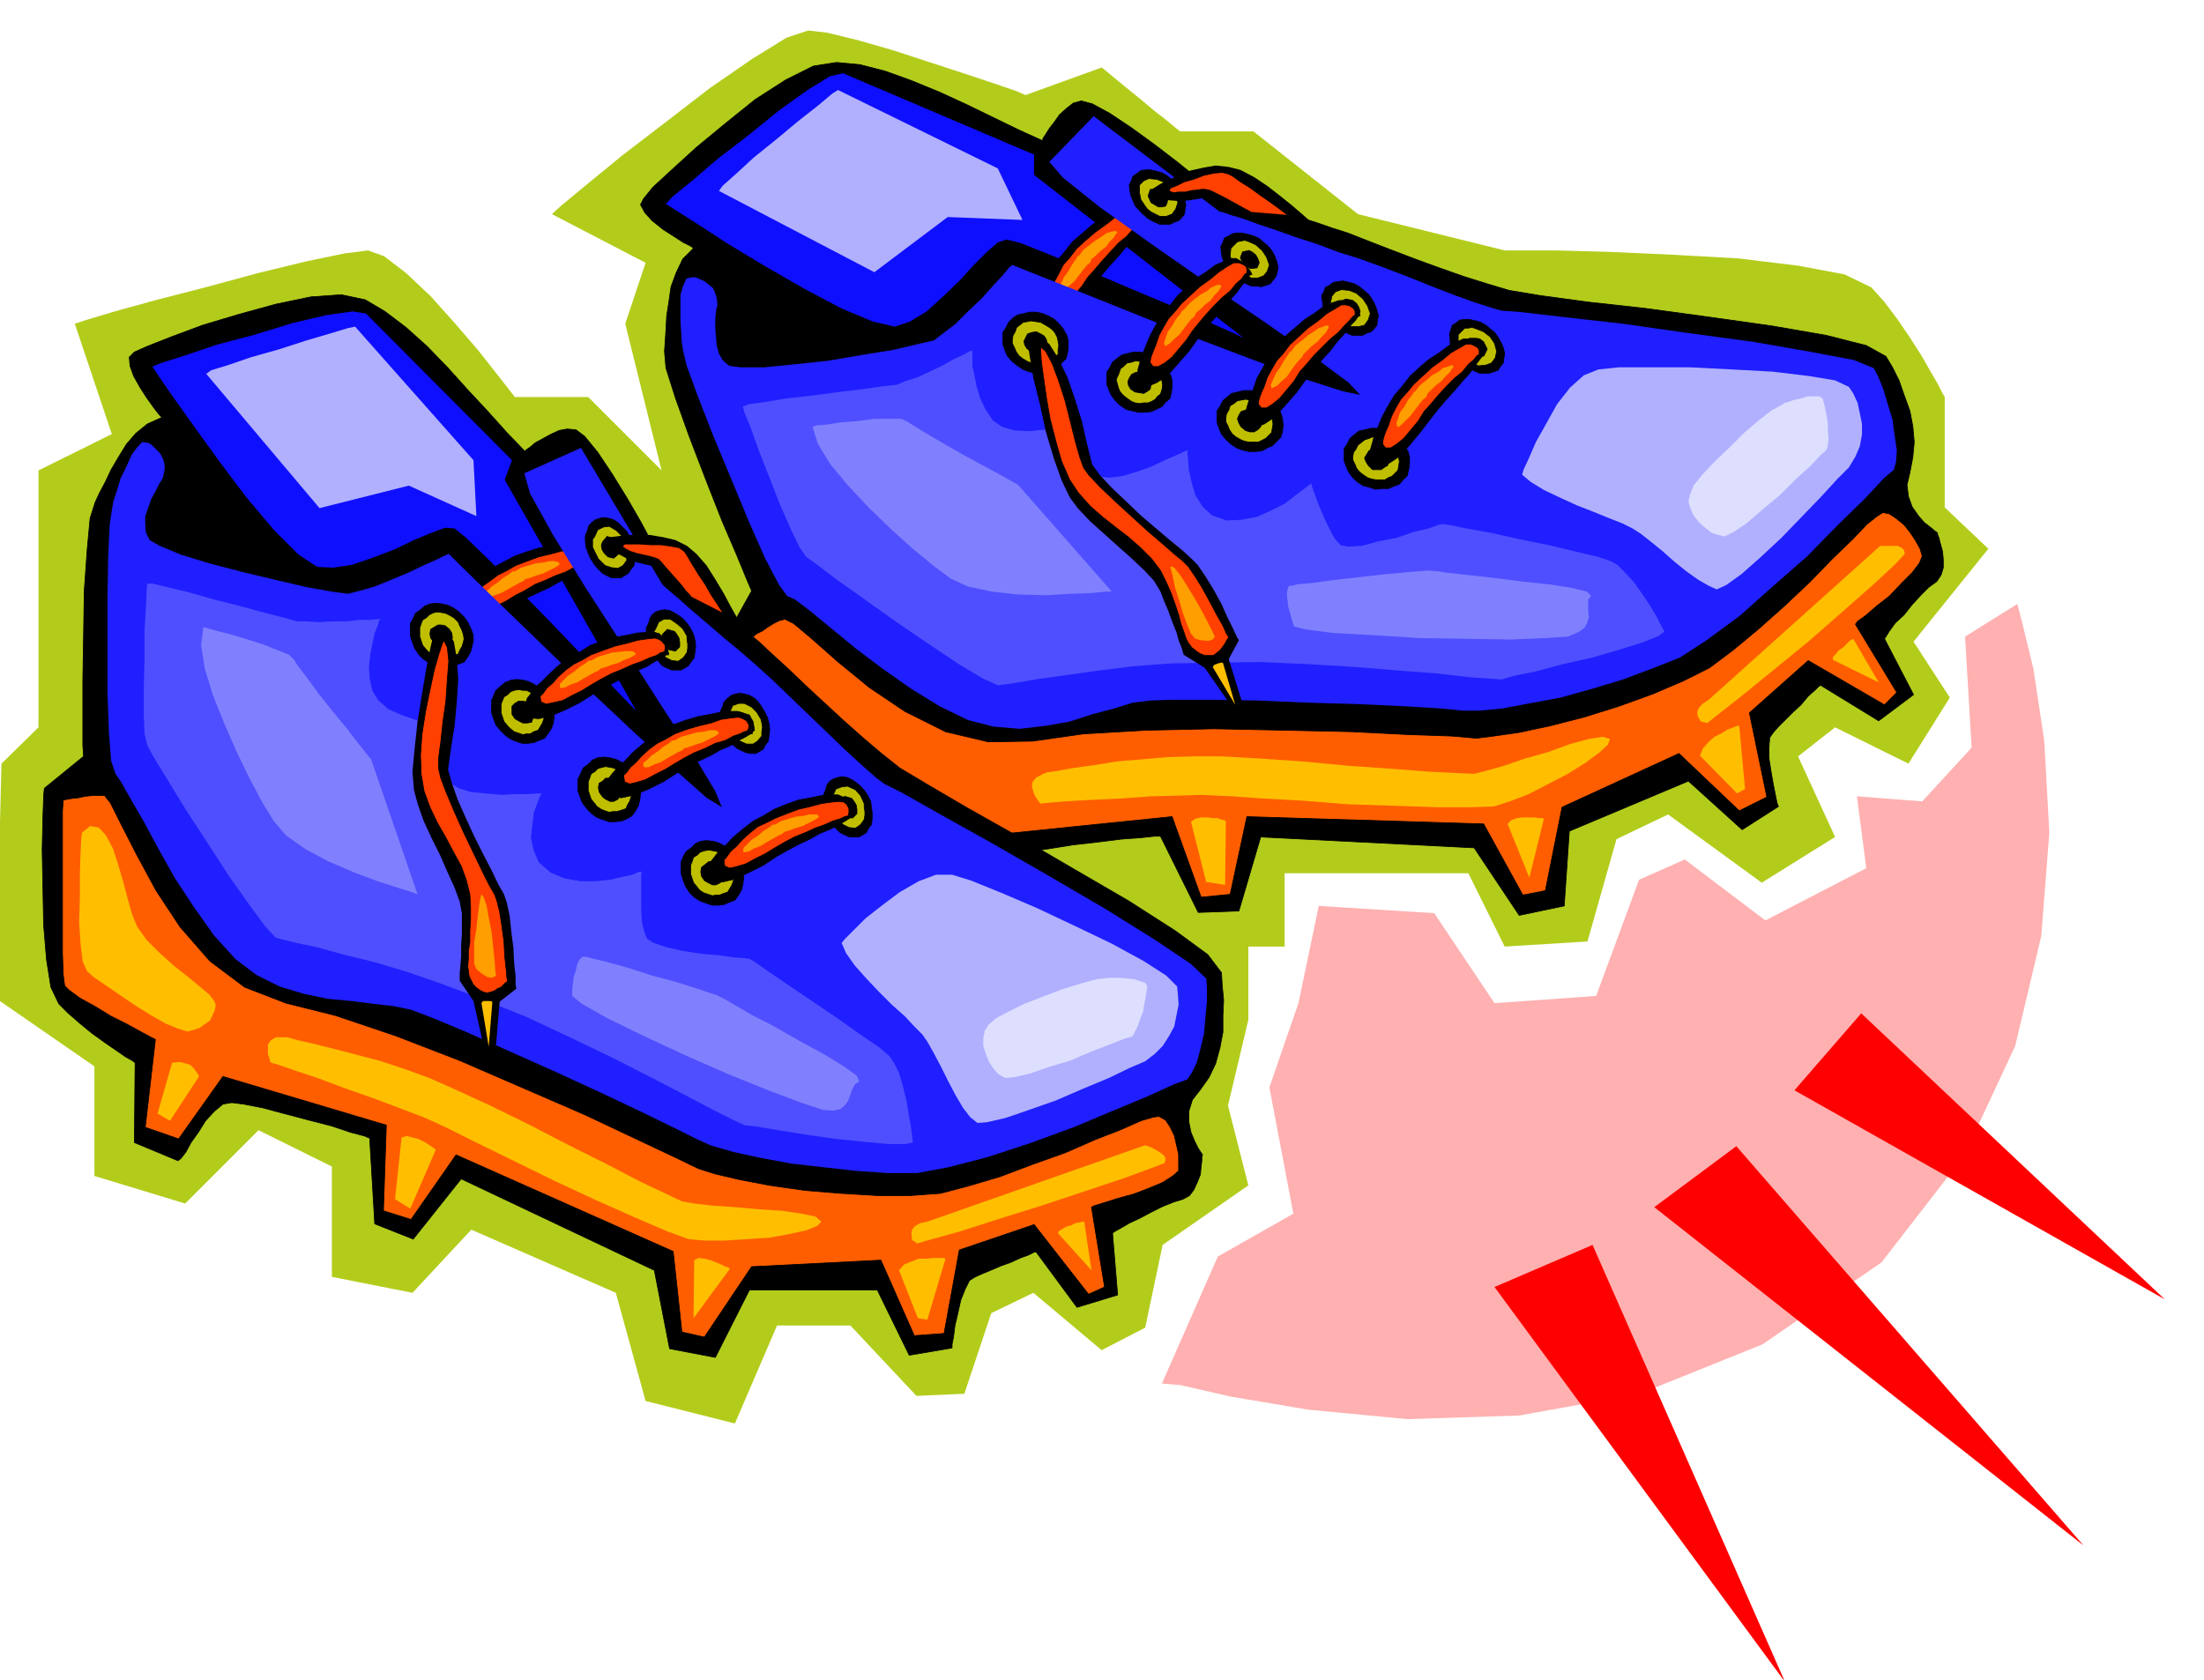
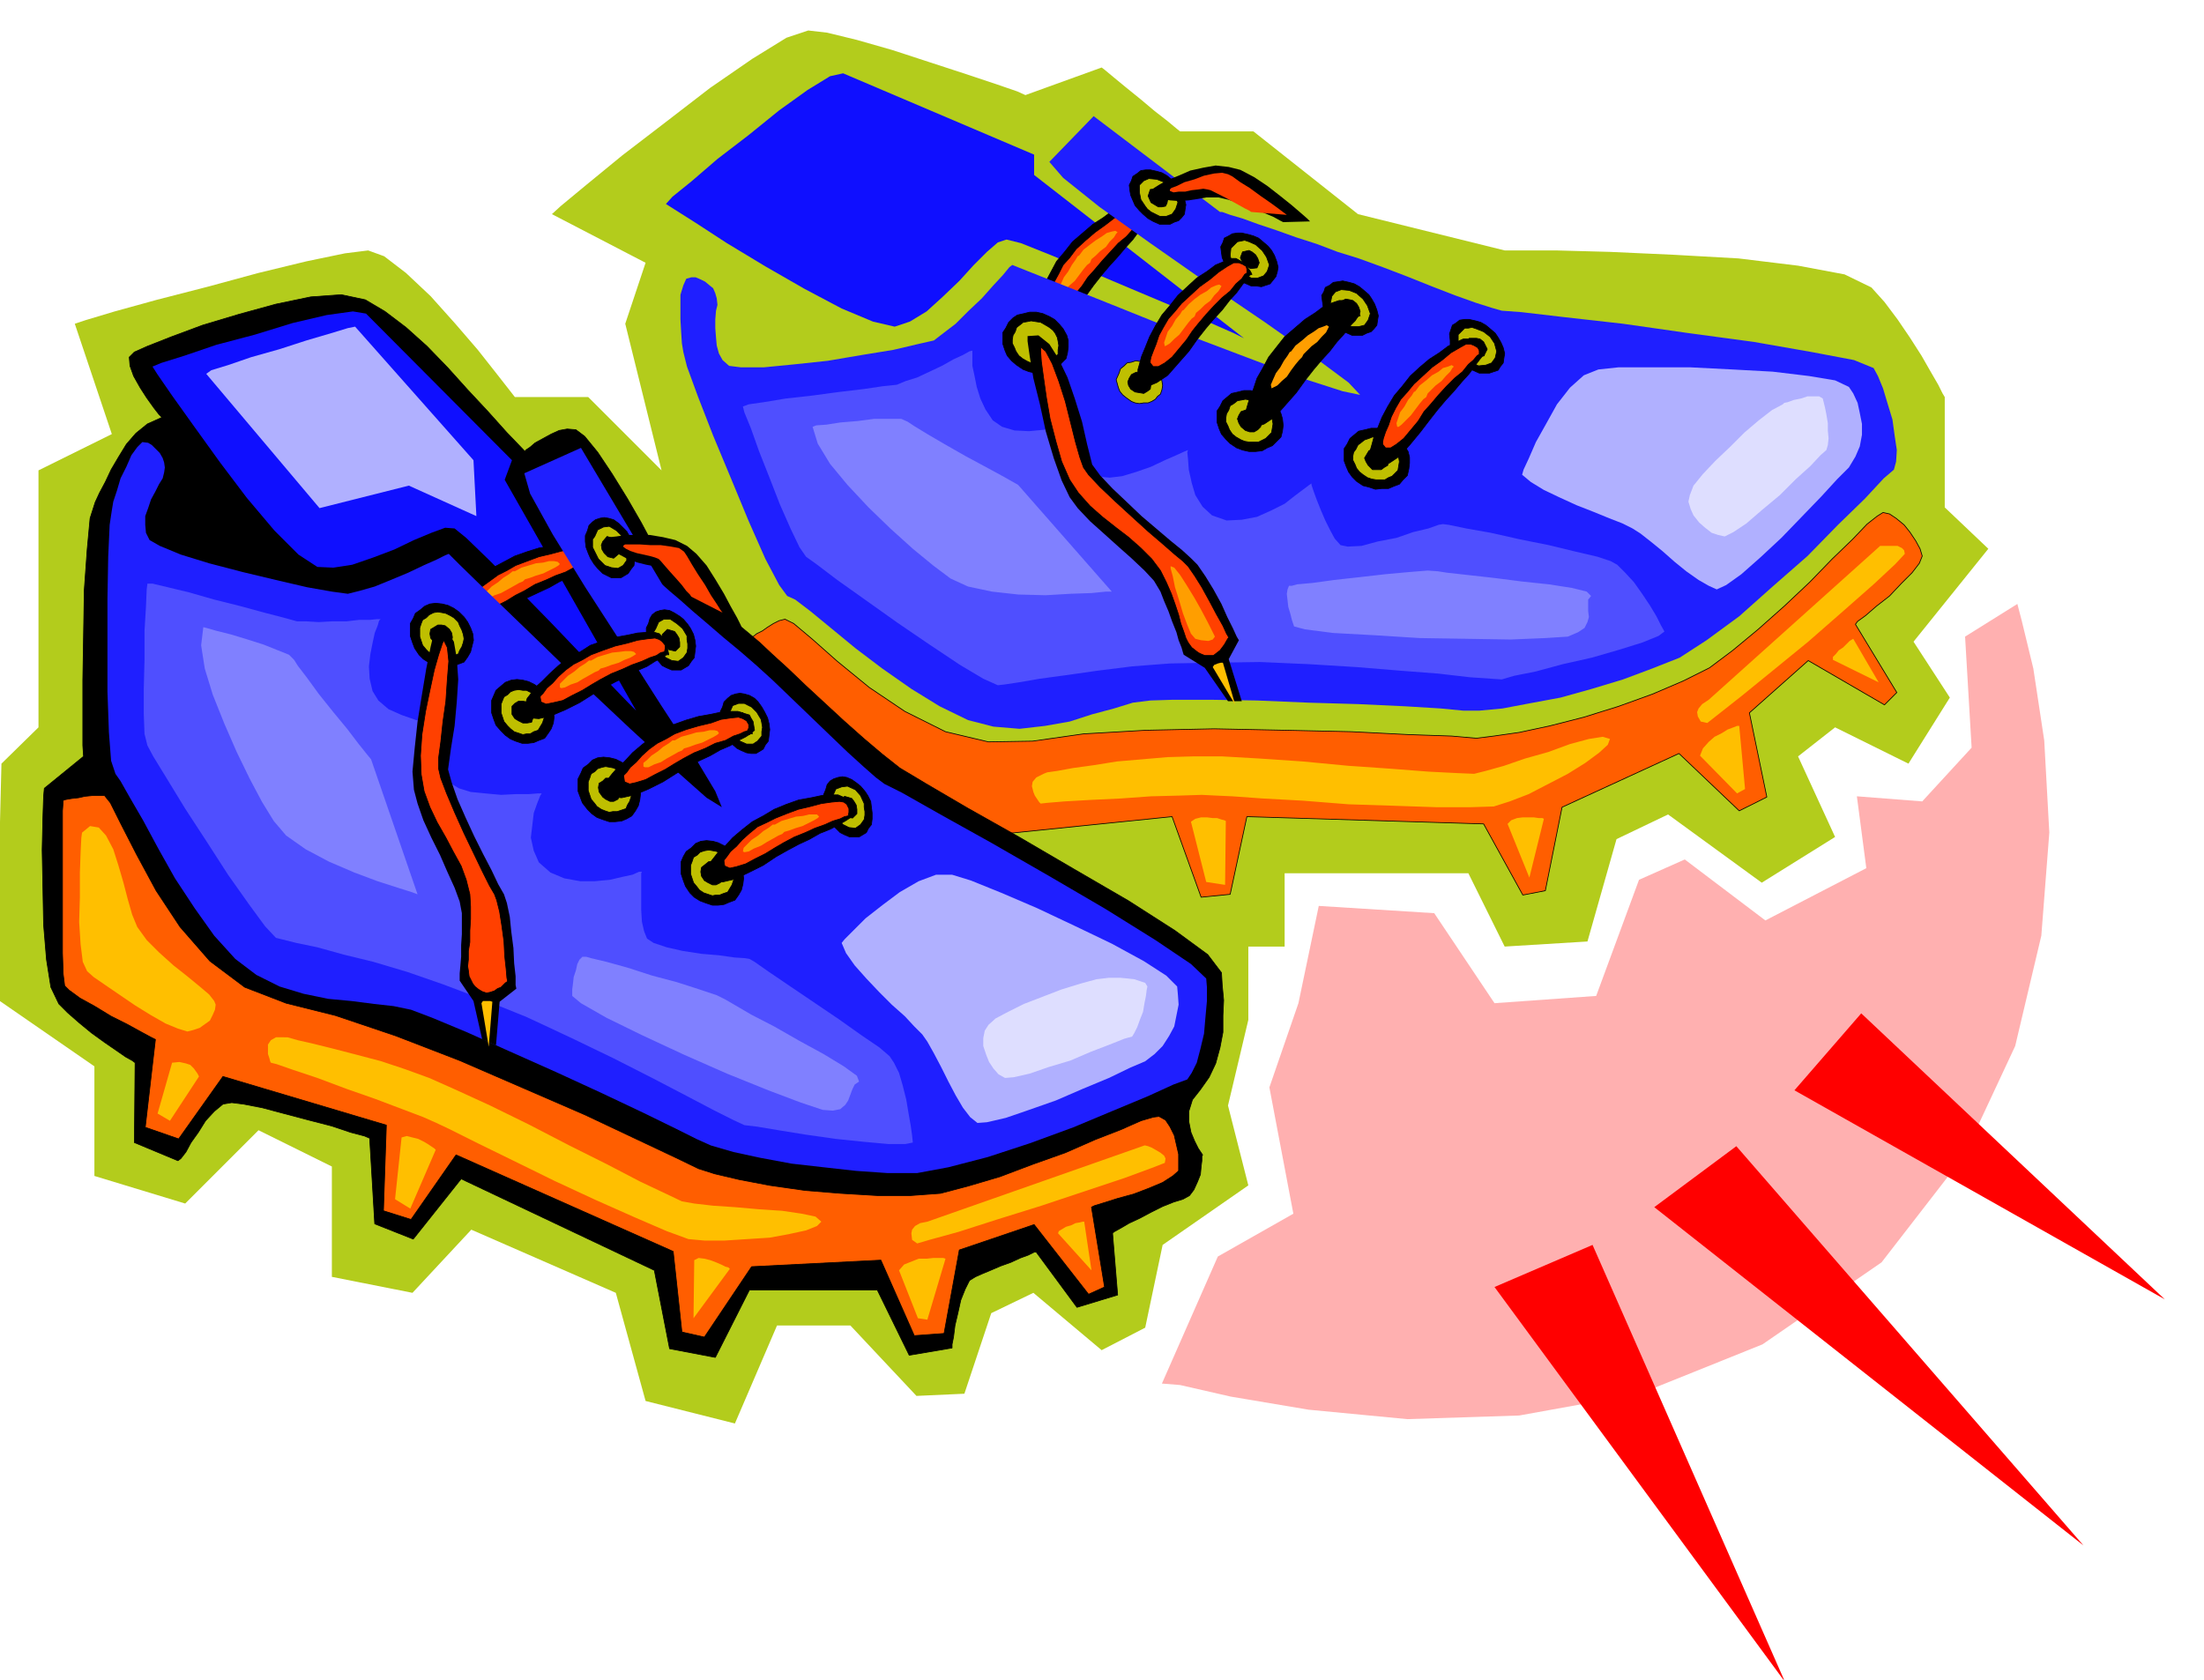
<svg xmlns="http://www.w3.org/2000/svg" fill-rule="evenodd" height="373.861" preserveAspectRatio="none" stroke-linecap="round" viewBox="0 0 3035 2314" width="490.455">
  <style>.pen0{stroke:#000;stroke-width:1;stroke-linejoin:round}.pen1{stroke:none}.brush2{fill:#000}.brush3{fill:#0f0fff}.brush4{fill:#ff4000}.brush5{fill:#ff9e00}.brush6{fill:#ff5e00}.brush7{fill:#1f1fff}.brush8{fill:#ffbf00}.brush9{fill:#bfbf00}.brush10{fill:#b0b0ff}.brush11{fill:#4f4fff}.brush12{fill:#dedeff}.brush13{fill:#8080ff}</style>
  <path class="pen1" style="fill:#b3cc1c" d="m103 446 15-5 40-12 58-16 70-18 70-19 66-16 53-11 32-4 22 8 30 23 34 32 34 38 31 36 26 33 18 23 7 9h101l101 101-50-202 28-84-129-67 12-11 35-29 50-41 60-46 61-47 58-40 47-29 30-10 26 3 41 10 49 14 52 17 49 16 42 14 29 10 11 5 105-38 4 3 12 10 17 14 21 17 19 16 18 14 12 10 5 4h101l144 114 202 50h71l74 2 88 4 89 5 82 10 64 12 37 18 18 20 18 24 17 25 16 25 12 21 11 19 6 12 3 5v152l60 57-103 128 50 77-57 91-101-50-51 40 51 111-101 63-129-94-71 34-40 141-114 7-50-101h-253v101h-50v101l-28 118 28 110-118 82-24 114-60 31-94-79-58 28-37 111-66 3-91-97h-101l-58 135-123-31-41-149-199-87-81 87-111-22v-152l-101-50-101 101-125-38v-151l-136-94 8-323 51-50V648l101-50-51-152z" />
-   <path class="pen0 brush2" d="m955 342-4-3-10-5-14-9-14-9-15-12-10-11-6-11 4-8 13-16 26-24 34-31 40-33 41-33 42-27 38-19 32-5 32 3 35 9 36 13 39 16 37 17 37 18 35 17 33 15v-3l4-6 5-8 7-9 7-10 10-9 9-7 11-3 15 4 24 13 30 20 33 24 30 23 26 21 19 15 7 6h4l13 4 18 5 24 8 26 7 27 9 26 8 23 8 22 7 28 11 31 12 34 13 33 12 34 12 32 10 30 9 42 7 66 9 81 9 88 12 85 12 75 13 55 14 27 15 9 15 9 18 7 20 8 22 4 21 2 22-2 21-4 21-4 17 2 16 5 14 9 13 8 9 9 7 6 5 3 2v2l2 5 2 8 3 11 1 11v11l-3 10-6 9-11 8-11 11-12 13-11 14-12 11-8 11-5 8-2 3 40 77-48 36-80-49-3 2-5 5-9 8-10 12-11 10-11 11-9 9-7 8-5 7-1 13v16l3 19 3 17 3 15 2 10 2 5-50 32-74-67-164 69-7 103-62 13-62-93-294-15-30 102-56 2-52-105h-8l-19 2-27 2-32 4-35 4-31 5-27 4-16 5-10 6-7 13-5 16-3 19-4 17-3 15-3 10-3 5h-64l-41-101-5-2-10-2-16-4-18-3-21-6-21-6-20-6-16-6-18-18-21-32-22-44-21-47-20-48-16-40-11-29-3-10 34-61-6-14-14-34-21-49-22-56-23-60-19-53-13-41-2-23 1-14 1-16 1-19 3-19 3-21 7-19 9-19 15-15z" />
  <path class="pen1 brush3" d="m917 281 11 7 30 19 43 28 53 32 54 31 51 27 43 18 30 7 21-7 23-14 22-20 23-22 20-22 18-18 15-13 12-4 20 5 40 16 53 22 59 25 57 24 50 22 34 15 14 7-289-225v-28l-263-112-18 4-31 19-39 28-42 34-43 33-36 31-26 21-9 10z" />
  <path class="pen0 brush2" d="M1423 438v-3l2-7 3-11 6-12 5-15 8-15 8-15 11-13 11-14 14-12 14-12 14-9 12-9 12-6 9-3h7l7 4 8 7 5 6 2 4-3 2-4 6-6 8-8 11-10 11-11 13-11 12-11 13-11 14-13 18-15 17-14 15-15 10-11 4-10-5-5-14z" />
  <path class="pen0 brush4" d="M1441 425v-3l1-5 3-8 4-9 3-12 6-11 6-12 9-10 9-12 12-11 14-12 14-10 13-10 12-7 9-5h6l5 2 5 3 2 4v5l-3 2-5 6-7 7-8 9-11 9-11 12-11 12-11 13-9 10-8 12-10 12-9 12-11 8-8 5h-7l-4-6z" />
  <path class="pen1 brush5" d="m1486 352-2 1-3 5-5 7-5 9-6 8-4 9-3 7 1 5 2-1 6-3 6-6 7-6 6-8 6-8 5-6 4-3 2-5 6-5 6-6 8-6 5-7 6-6 3-5 2-2-3-2-5 1-7 2-7 5-8 5-8 6-9 7-6 8z" />
  <path class="pen0 brush6" d="m1032 881 1-2 4-2 5-4 8-4 7-5 8-5 8-4 8-2 12 6 25 21 35 31 44 36 49 33 56 28 59 14 61-1 70-10 86-5 94-2 98 2 91 2 79 4 59 2 34 3 24-3 35-5 42-9 47-12 48-15 47-17 42-18 36-18 32-24 35-29 36-32 35-33 31-32 28-27 20-21 14-11 8-5 9 2 9 6 11 9 8 10 8 12 6 11 3 10-4 10-10 13-15 15-16 17-18 14-15 13-11 8-3 4 57 94-17 17-105-61-81 72 24 116-38 19-83-79-161 74-23 115-31 6-54-98-326-10-23 107-40 4-40-111-235 24-23 104-48 1-32-116-7-1-15-1-23-3-25-2-27-4-23-4-18-4-8-4-8-14-11-26-16-36-16-40-18-42-14-36-11-27-4-13z" />
  <path class="pen1 brush7" d="m1445 223 61-63 174 132h3l11 4 17 5 22 8 24 8 28 10 28 9 29 11 29 9 33 12 34 13 35 14 31 12 28 10 22 7 14 4 27 2 60 7 80 9 91 13 89 12 80 14 58 11 27 11 6 11 7 17 6 20 7 23 3 22 3 20-1 16-3 11-14 12-26 28-37 36-42 43-48 42-46 41-45 33-37 24-38 15-40 15-43 13-43 12-43 8-37 7-32 3h-22l-31-3-49-3-64-3-69-2-71-3-64-1h-52l-31 1-24 3-26 8-30 8-31 10-34 6-35 4-36-3-35-9-39-19-39-24-40-28-37-28-34-28-28-23-21-16-11-5-11-15-19-36-23-52-24-58-25-60-21-54-15-41-5-20-2-12-1-15-1-18v-34l4-13 4-9 7-2h6l7 3 6 3 6 5 5 4 3 7 2 7 1 9-2 8-1 12v12l1 13 1 11 3 11 5 9 9 8 16 2h32l41-4 47-5 47-8 43-7 34-8 22-5 13-10 17-13 18-18 18-17 16-18 13-14 9-11 4-3 20 8 53 21 75 30 87 35 87 33 77 29 56 18 24 5-16-17-47-35-68-48-78-53-80-56-70-50-50-40-19-22z" />
  <path class="pen1 brush8" d="m1437 1066 5-2 14-2 22-4 29-4 31-5 35-3 35-3 35-1h40l52 3 59 4 63 6 58 4 52 4 39 2 24 1 16-4 25-7 29-10 32-9 30-11 26-7 19-3 10 3-3 8-12 11-19 14-24 15-27 14-27 14-26 10-22 7-32 1h-47l-59-2-62-2-63-5-55-3-42-3-22-1-20-1-31 1-39 1-42 3-42 2-35 2-24 2-9 1-2-2-2-3-4-6-2-5-2-8 1-6 5-6 10-5zm-129 93 7 71 20 3 15-73-3-3-8-4-7-2-7 1-9 2-8 5zm332-27 21 83 26 4 1-88-2-1-4-1-6-2h-6l-8-1h-8l-8 2-6 4zm436 3 30 74 20-81-2-1h-5l-7-1h-15l-8 1-8 3-5 5zm265-94 51 52 11-6-8-87h-3l-5 2-8 3-8 5-10 5-8 7-8 9-4 10zm12-77 235-211 1-1h24l6 3 3 3 1 5-13 14-30 28-42 37-48 42-49 40-43 35-33 26-14 11-9-2-4-7-1-6 2-5 5-6 9-6zm171-55 63 31-35-60-5 3-9 9-6 4-4 5-4 4v4z" />
  <path class="pen0 brush2" d="m1445 436 7 4 7 7 5 6 5 9 2 7v9l-1 8-2 8-6 6-5 6-7 3-7 4-9 1h-8l-9-2-8-3-9-6-7-6-6-7-3-7-3-9v-16l4-6 4-8 6-6 6-4 9-2 8-2h9l9 2 9 4z" />
  <path class="pen0 brush9" d="m1440 448 5 3 5 4 3 4 3 6 1 5 1 6-1 6v6l-9 8-10 5h-12l-6-1-5-2-7-4-5-4-4-6-2-5-3-6v-5l1-6 3-5 2-6 4-3 5-4 6-1 5-1 6 1 7 1 7 4z" />
-   <path class="pen0 brush2" d="m1433 460 5 3 3 5 1 6-1 6-4 4-5 3h-6l-6-2-6-5-3-5-1-5 2-4 3-6 6-2 6-1 6 3zm155 31 7 5 7 6 5 7 5 8 2 7v9l-1 8-2 8-6 5-5 6-8 4-7 3-9 1h-8l-9-2-8-2-9-6-6-6-6-8-3-7-3-8v-16l4-6 4-8 6-5 7-5 8-2 8-2h9l9 2 9 4z" />
  <path class="pen0 brush9" d="m1583 502 9 7 7 11 1 5 1 6-1 6-2 6-4 3-3 4-5 3-5 2h-6l-6 1-6-1-5-2-7-5-5-4-4-5-2-5-3-11 4-9 2-6 5-4 4-4 6-1 6-2 6 1 6 1 7 3z" />
  <path class="pen0 brush2" d="m1577 515 4 3 3 6 1 5-1 7-4 3-5 3-6-1-6-1-6-4-3-5-1-5 2-5 3-5 6-3 6-1 7 3zm163 29 8 4 7 7 5 6 4 9 2 7 1 9-1 8-2 8-6 6-6 6-7 3-7 4-9 1h-9l-9-2-8-3-9-6-6-6-6-7-3-7-3-9v-16l4-6 4-8 6-5 6-5 9-2 8-2h9l9 2 9 4z" />
  <path class="pen0 brush9" d="m1734 556 5 3 5 4 3 4 4 6 1 5 1 6-1 6-1 6-8 8-10 5h-13l-6-1-5-2-7-4-5-4-4-6-2-5-3-6v-5l1-6 3-5 2-6 5-3 5-4 6-1 5-1 6 1 6 1 7 4z" />
  <path class="pen0 brush2" d="m1729 568 4 3 3 5 1 6-1 6-4 4-5 3h-6l-6-2-6-5-3-5-2-6 2-5 3-5 6-2h6l8 3zm186 28 7 5 7 6 5 7 5 8 2 8v8l-1 8-2 9-6 6-5 6-8 3-7 3h-9l-9 1-9-3-8-2-9-6-6-6-5-7-3-7-3-8v-17l4-6 4-8 6-5 6-5 9-2 8-2h9l9 2 9 4z" />
  <path class="pen0 brush9" d="m1910 607 9 7 6 11 1 5 1 6-1 6-1 6-4 4-4 4-5 2-5 3h-12l-6-1-6-2-6-4-5-4-4-5-2-5-3-6v-6l1-5 3-4 3-6 4-3 5-4 6-2 5-2 6 1 7 1 7 3z" />
  <path class="pen0 brush2" d="m1903 620 5 3 3 6 1 6-1 6-5 3-4 3h-12l-6-6-3-5-2-5 3-5 3-5 6-3 6-1 6 3zm-310-384 7 2 7 4 6 5 7 6 4 6 4 8 3 7 2 8-1 6-1 7-4 5-4 4-6 2-6 3h-14l-9-4-7-4-7-6-5-5-6-7-3-7-3-7-1-6-1-8 3-6 2-6 6-4 5-4 7-1h6l9 2z" />
  <path class="pen0 brush9" d="m1593 247 10 4 9 8 6 9 4 11-3 9-5 7-8 3h-9l-6-3-6-3-5-4-3-4-6-9-2-10v-10l6-6 7-3 11 1z" />
  <path class="pen0 brush2" d="m1594 260 4 1 5 5 3 4 2 5-1 5-2 4-5 1h-5l-10-6-4-9 3-9 10-1zm125 63 7 2 7 3 6 5 7 6 5 6 4 7 3 8 2 8-1 6-2 7-4 5-4 5-6 2-6 2-7-1h-7l-9-4-7-3-7-5-5-5-6-8-3-7-3-7-1-7-1-8 3-6 2-6 6-3 5-3 7-1h6l9 2z" />
  <path class="pen0 brush9" d="m1720 333 9 4 9 8 6 9 4 11-3 9-5 6-8 3h-9l-6-3-6-2-5-4-3-3-7-10-2-9 1-10 6-6 3-3 5-1 5-1 6 2z" />
  <path class="pen0 brush2" d="m1720 345 4 2 5 4 3 5 2 6-3 7-9 1-10-6-4-9 3-8 9-2zm138 44 7 2 7 4 6 5 7 6 4 6 4 7 3 8 2 8-1 6-1 7-4 5-4 4-6 2-6 3h-14l-9-4-7-4-7-5-5-5-6-8-3-7-3-7-1-7-1-8 3-5 2-6 6-3 5-4 7-1 6-1 9 2z" />
  <path class="pen0 brush9" d="m1858 400 10 4 9 8 6 9 4 11-3 9-5 7-8 2h-9l-6-2-6-3-5-4-4-3-6-10-3-10 2-10 5-6 8-3 11 1z" />
  <path class="pen0 brush2" d="m1859 413 4 1 5 4 3 5 2 6-1 4-3 4-5 1h-4l-10-7-4-9v-6l3-2 4-2 6 1zm173 29 7 2 7 4 6 5 7 6 4 6 4 7 3 7 2 8-1 6-1 7-4 5-3 5-6 2-6 2h-14l-9-4-7-3-7-6-5-5-6-7-3-7-3-7v-6l-1-9 2-6 2-6 5-3 5-4 7-1h6l9 2z" />
  <path class="pen0 brush9" d="m2033 453 10 4 9 7 6 9 3 11-2 9-5 7-8 3-10 1-11-5-9-8-6-10-2-10v-10l6-6 3-3h5l5-1 6 2z" />
  <path class="pen0 brush2" d="m2033 466 5 1 5 4 2 4 3 6-4 8-8 2-7-3-4-4-4-5-1-5 3-8h10z" />
-   <path class="pen1 brush10" d="m990 263 214 112 101-76 103 4-34-71-220-108-8 5-19 16-28 22-30 25-31 25-25 23-18 16-5 7z" />
  <path class="pen1 brush11" d="m1023 560 2 8 9 22 11 31 15 38 14 36 15 34 12 25 9 13 14 10 29 22 38 27 45 32 44 30 42 28 32 19 20 9 9-1 20-3 29-5 37-5 42-6 48-6 52-4 56-1 68-1 68 3 65 4 61 5 52 4 43 5 29 2 15 1 17-5 30-6 37-10 40-9 38-11 32-10 22-9 8-6-5-9-6-12-9-15-10-15-12-17-12-13-11-11-9-5-18-6-30-7-37-9-40-8-40-9-34-6-24-5-8-1-6 1-14 5-21 5-23 8-26 5-22 6-19 1-10-2-8-9-6-11-7-14-6-14-6-15-4-11-3-9v-2l-3 2-8 6-12 9-14 11-18 9-20 9-21 4-21 1-20-7-13-12-10-16-5-17-4-18-1-14-1-10 1-3-5 2-11 5-16 7-19 9-20 7-20 6-17 2-11-1-10-8-6-10-5-13-3-13-3-13-1-10v-9l-5 1-11 3-16 3-19 4-21 2-20-1-17-5-13-9-10-15-7-15-5-16-3-15-3-14v-21l-4 1-9 5-13 6-16 9-17 8-17 8-16 5-12 5-19 2-27 4-34 4-37 5-36 4-30 5-21 3-8 3z" />
  <path class="pen1 brush10" d="m2096 654 2-7 7-15 10-23 14-25 15-27 18-23 19-17 20-8 28-3h98l59 3 55 3 50 6 36 6 19 9 6 9 6 13 3 14 3 15v15l-3 16-6 14-9 15-16 16-22 24-27 28-28 29-29 27-26 23-21 15-13 6-11-5-14-8-17-12-16-13-17-15-16-13-14-11-11-7-14-7-18-7-22-9-23-9-24-11-21-10-18-11-12-10z" />
  <path class="pen1 brush12" d="m2455 557 2-2 5-1 8-3 10-2 9-3h16l5 3 1 4 2 8 2 10 2 12v10l1 11-1 9-2 7-8 7-14 15-20 18-22 22-24 20-22 19-18 12-12 6-9-2-9-3-9-7-8-7-8-10-4-9-3-10 2-9 5-13 13-16 17-18 20-19 20-20 20-17 18-14 15-8z" />
  <path class="pen0 brush2" d="M1887 623v-3l2-7 3-11 5-12 6-15 8-15 9-15 11-13 11-14 13-12 13-11 14-9 12-9 12-6 9-4h7l7 4 8 7 5 7 2 5-3 1-4 5-6 8-8 11-10 11-11 13-11 12-11 13-11 14-13 17-14 17-14 16-15 10-12 4-9-5-5-14z" />
  <path class="pen0 brush4" d="M1904 612v-3l1-5 3-9 4-9 4-12 6-12 7-12 9-10 9-11 12-11 13-12 14-10 12-10 12-7 9-5h6l5 2 5 3 2 4v5l-3 2-5 6-7 6-8 10-11 9-11 11-11 12-11 13-9 10-8 13-10 12-10 12-10 8-8 5h-7l-4-5z" />
  <path class="pen1 brush5" d="m1949 539-2 1-3 5-5 6-5 9-6 8-3 9-2 6 1 5h2l4-3 6-6 7-7 6-8 6-8 5-6 4-3 2-5 5-5 6-6 8-6 6-7 6-6 3-5 2-2-3-2-5 2-7 2-6 5-9 5-8 7-9 7-6 8z" />
  <path class="pen0 brush2" d="M1716 568v-3l2-7 3-10 5-12 5-15 8-14 8-15 11-14 11-14 14-12 14-12 14-9 12-9 12-5 9-3h7l7 3 8 7 5 7 2 4-3 1-4 6-7 7-8 11-10 11-10 13-11 12-11 13-11 14-13 18-15 17-14 16-15 10-11 4-10-5-4-15z" />
-   <path class="pen0 brush4" d="M1733 557v-3l1-5 3-8 4-9 4-12 6-11 7-12 9-10 9-12 12-11 13-12 14-10 12-10 12-7 8-5h6l5 1 6 4 2 4v5l-3 2-5 6-7 7-8 9-11 9-11 11-11 11-11 13-9 10-8 13-10 12-10 12-10 8-8 5h-7l-4-5z" />
  <path class="pen1 brush5" d="m1778 484-2 1-3 5-5 7-5 9-6 8-4 9-3 7 1 5 2-1 6-3 6-6 7-6 6-9 6-8 5-6 4-4 2-4 5-5 6-6 8-6 6-7 6-6 3-6 1-2-3-2-5 2-6 2-7 5-8 5-8 7-9 7-6 8z" />
  <path class="pen0 brush2" d="M1567 512v-3l2-7 3-11 5-12 6-15 8-15 9-15 11-13 11-14 13-12 13-12 14-9 12-9 12-5 9-4h7l7 4 8 7 5 7 2 4-3 1-4 6-6 7-8 11-10 11-10 13-12 13-11 13-11 14-12 17-15 17-14 16-15 10-12 5-9-5-5-15z" />
  <path class="pen0 brush4" d="M1584 500v-3l1-5 3-8 4-10 4-12 6-11 7-12 9-10 9-11 12-11 13-12 14-10 12-10 12-8 9-5h7l5 2 5 3 1 4v5l-3 2-4 6-8 7-8 10-11 9-11 11-11 12-11 13-8 10-8 12-10 12-10 12-10 8-9 5h-7l-4-5z" />
  <path class="pen1 brush5" d="m1630 427-2 1-3 5-6 7-5 9-6 8-3 9-2 6 1 5 2-1 5-3 6-6 7-6 6-8 6-8 5-6 4-3 2-5 6-5 6-6 8-6 5-7 6-6 3-5 1-2-3-2-4 1-7 3-6 5-9 5-8 6-8 7-7 8z" />
  <path class="pen1 brush2" d="M1415 463v7l3 21 5 30 9 36 8 37 11 37 11 31 11 23 11 15 17 18 19 17 20 18 18 16 18 17 13 14 9 15 5 13 6 14 5 14 6 15 3 11 4 10 2 7 1 3 29 18 32 46h19l-18-58 14-26-3-5-5-11-8-16-8-18-11-20-11-18-11-16-9-9-12-11-16-13-20-17-20-17-21-20-19-18-17-18-11-15-7-28-7-31-10-32-10-29-13-27-12-19-15-12-15 1z" />
  <path class="pen0 brush4" d="M1433 478v5l1 15 3 22 4 28 5 29 8 31 8 28 11 25 12 18 16 18 17 15 19 15 17 13 17 15 15 15 12 16 8 16 7 16 5 14 5 15 3 12 4 11 3 9 3 6 5 7 9 7 4 2 5 2h12l9-7 6-8 4-7 2-3-3-5-5-11-9-16-9-17-11-20-10-16-9-13-7-7-11-9-16-14-21-18-22-20-24-22-20-19-16-17-7-10-5-14-6-21-7-28-7-28-9-28-9-24-9-17-7-6z" />
  <path class="pen1 brush8" d="m1670 919 31 52-17-58h-3l-4 1-5 2-2 3z" />
  <path class="pen1 brush2" d="m1587 261 2-2 8-5 11-6 15-6 16-7 18-4 17-3 18 2 16 4 19 10 18 12 18 14 15 12 14 12 8 7 4 4-37 1-4-2-9-5-14-6-16-6-17-7-16-5-13-3h-17l-11 2-13 2-13 1-13-1-11-2-9-6-4-7z" />
  <path class="pen1 brush4" d="m1611 261 2-2 8-3 10-5 14-4 13-5 14-3 11-1 8 2 6 3 11 8 13 8 15 11 13 9 11 8 8 6 4 3-49-4-3-2-6-3-9-5-9-5-11-6-10-5-8-4-4-1-6-1-7 1-9 1-9 2h-9l-7 1-5-2v-2z" />
  <path class="pen1 brush5" d="M1612 780v3l3 11 3 15 6 19 5 17 6 16 5 12 6 7 8 2 10 1 6-2 3-4-4-8-6-12-9-17-9-16-11-18-9-14-8-10-5-2z" />
  <path class="pen1 brush13" d="m1119 588 5-2 14-1 19-3 24-2 23-3h37l9 4 9 6 18 11 24 14 28 16 26 14 24 13 16 9 7 4 129 147h-8l-20 2-29 1-34 2-38-1-36-4-33-7-24-11-24-18-28-23-31-28-30-29-29-31-24-29-17-28-7-23zm660 219 7-2 22-2 29-4 36-4 35-4 33-3 25-2 14 1 13 2 27 3 36 4 39 5 38 4 32 5 20 5 6 6-4 5v16l1 8-2 7-4 8-9 6-14 6-31 2-48 2-61-1-64-1-64-4-55-3-39-5-15-4-3-9-2-8-3-10-1-9-1-9 1-6 2-5h4z" />
  <path class="pen0 brush2" d="m223 575-4-4-7-9-10-14-9-14-9-16-5-14-1-12 7-7 18-8 33-13 43-16 50-15 51-14 48-10 42-3 33 7 27 16 29 22 29 26 29 30 27 30 28 30 26 29 25 26 1-2 6-4 7-6 11-6 11-6 11-5 11-2 12 1 12 9 18 22 20 30 21 34 19 33 16 30 11 20 5 9 3 2 11 9 15 12 20 15 20 17 22 18 21 17 19 16 17 16 22 20 24 23 27 25 26 24 27 24 26 22 24 19 35 21 58 34 71 40 77 45 74 43 64 41 45 33 19 25 1 17 2 21-1 21v23l-4 21-6 22-9 19-12 17-11 14-5 16v14l3 15 5 12 5 10 4 6 2 3-1 2v6l-1 8-1 11-4 10-5 11-6 8-9 5-13 4-15 6-16 8-15 8-15 7-12 7-9 5-2 2 7 85-56 17-56-76h-3l-8 4-11 4-13 6-14 5-14 6-12 5-9 4-8 5-6 12-6 15-4 18-4 17-2 16-2 10v5l-59 10-44-90h-176l-47 93-63-12-21-108-266-126-66 83-53-21-7-118-7-3-19-5-27-9-31-8-34-9-30-8-26-5-16-2-12 2-12 10-12 13-10 16-10 14-7 13-7 9-4 3-60-25 1-110-4-3-9-5-13-9-16-11-18-13-17-14-16-14-12-12-11-23-6-38-4-48-1-52-1-51 1-44 1-30 1-11 54-44-1-15v-90l1-61 1-63 4-56 4-43 7-22 6-13 8-15 8-17 10-17 11-18 13-15 16-13 20-9z" />
  <path class="pen1 brush3" d="m210 505 7 11 20 29 30 42 36 50 37 49 38 45 33 33 26 17 22 1 26-4 29-10 29-11 27-13 24-10 19-7 13 1 16 13 31 30 40 40 45 46 43 45 38 39 26 27 11 11-181-318 10-27-201-202-18-3-36 5-47 11-52 16-53 14-44 15-32 10-12 5z" />
  <path class="pen0 brush2" d="m619 843 1-3 4-5 7-9 10-9 11-12 13-11 14-12 15-8 15-8 17-6 16-5 17-3 14-3 14-1h9l7 3 6 6 4 9 2 8 1 5h-3l-6 4-10 5-11 7-15 6-14 8-15 7-15 7-16 9-18 12-20 10-19 9-17 4-13-1-7-7 2-16z" />
  <path class="pen0 brush4" d="M639 837v-2l4-4 5-7 8-7 8-9 11-8 11-8 12-6 12-7 16-6 16-6 17-4 15-4 14-2 10-1 7 2 3 3 3 5v4l-1 4-4 2-6 3-10 3-11 6-14 5-13 6-15 6-15 9-12 6-13 8-14 7-13 7-13 3-10 2-7-3-1-7z" />
  <path class="pen1 brush5" d="M709 787h-3l-5 4-8 5-7 6-9 6-6 6-5 4v5l2 1h5l8-4 9-3 9-5 9-5 7-4 5-2 3-3 7-2 8-3 10-3 8-4 8-4 5-3 2-2-3-3-5-1h-7l-8 2-10 1-10 3-10 3-9 5z" />
  <path class="pen0 brush6" d="m87 1103 1-1 5-1 6-1 9-1 9-2 10-1h17l8 10 15 30 21 41 27 50 33 50 41 47 48 36 57 22 68 17 83 28 88 34 90 39 83 36 72 34 53 25 31 15 22 7 34 8 42 8 49 7 49 4 50 3h46l41-3 38-10 44-13 45-17 45-16 41-18 36-14 27-12 17-5 8-1 9 5 6 9 6 12 3 13 3 13v23l-8 7-14 9-19 8-21 8-22 6-19 6-13 4-4 2 18 110-22 10-75-96-103 35-21 115-41 3-46-104-178 9-65 97-31-7-12-111-299-133-62 89-38-12 4-118-225-67-61 86-46-16 14-121-6-3-13-7-20-11-22-11-23-14-20-11-15-11-6-6-2-16-1-29v-196l1-14z" />
  <path class="pen1 brush7" d="m722 652 78-35 112 188 2 2 9 8 13 11 18 16 20 17 22 19 23 19 23 20 22 20 26 25 26 25 27 26 24 23 22 20 17 15 12 9 24 12 53 30 70 39 80 46 77 45 69 43 49 33 21 20 1 12v19l-2 22-2 23-5 21-5 19-7 14-6 9-19 7-35 16-48 20-55 23-60 22-58 19-54 14-43 8h-41l-43-3-45-5-44-5-43-8-37-8-31-9-20-9-28-14-45-22-57-27-63-29-65-29-58-26-48-20-29-11-24-5-27-3-31-4-32-3-34-7-33-10-32-16-29-22-29-32-27-38-27-41-23-41-21-39-18-31-13-23-7-10-6-18-3-39-2-56V824l1-57 2-44 3-20 2-12 5-15 5-17 8-16 7-16 8-11 7-7 8 1 5 3 6 6 5 5 4 7 2 6 1 7-1 7-2 8-5 8-5 10-6 11-4 12-4 11v12l1 11 5 10 14 8 29 12 39 12 46 12 46 11 43 10 34 6 22 3 16-4 21-6 22-9 24-10 21-10 18-8 12-6 5-2 15 15 41 40 58 56 68 66 68 64 61 56 44 39 21 13-9-22-30-50-45-69-51-80-53-82-45-73-31-56-8-28z" />
  <path class="pen1 brush8" d="m113 1147-1 7-1 20-1 28v34l-1 34 2 31 3 24 6 13 9 8 16 11 19 13 22 15 21 13 21 12 17 7 13 4 8-2 9-3 7-5 7-5 4-8 3-7 1-7-2-5-7-9-13-11-17-14-19-15-20-18-17-17-13-18-7-17-6-21-6-23-7-24-7-22-10-19-10-11-12-2-11 9zm278 282h5l14 4 22 5 28 7 31 8 34 9 33 11 33 12 36 16 48 22 53 26 56 29 52 26 46 24 36 17 21 10 17 3 26 3 30 2 34 3 31 2 27 4 19 4 8 7-6 6-15 6-23 5-27 5-31 2-31 2h-28l-22-2-30-11-44-19-54-24-56-26-57-28-49-24-38-19-19-9-18-8-29-11-37-14-40-14-40-15-33-11-23-8-8-2-1-2-1-4-2-6v-13l4-6 7-4h11zm-154 35-20 70 17 10 40-61-2-4-5-7-5-5-6-2-9-2-10 1zm316 103-9 85 21 13 35-81-2-2-3-2-6-4-5-3-8-4-8-2-8-2-7 2zm403 169-1 80 50-68-2-2-4-1-6-3-7-3-8-3-8-2-8-1-6 3zm282 14 26 66 13 2 25-84-3-1h-14l-9 1h-11l-10 4-10 4-7 8zm39-67 299-105h1l4 1 5 2 7 4 5 3 5 4 2 4-1 6-18 7-38 14-54 18-60 20-61 19-53 17-40 11-17 5-7-5-1-9 1-5 4-5 7-4 10-2zm180 16 46 51-10-67h-2l-4 1-6 1-6 3-7 2-5 3-5 3-1 3z" />
  <path class="pen0 brush2" d="m639 850 5 7 4 8 3 8 1 9-2 8-2 8-4 7-5 7-8 3-7 3-8 1h-8l-9-3-8-3-8-5-6-6-6-9-3-8-3-9v-17l4-7 3-7 7-5 6-5 7-3 8-1 9 1 8 2 8 4 7 5 7 7z" />
  <path class="pen0 brush9" d="m631 857 2 5 3 6 2 6 1 6-1 5-2 6-3 5-2 5-6 2-6 2h-6l-5 1-6-2-6-2-6-4-3-3-5-6-2-6-2-6v-12l2-6 2-5 5-3 4-4 6-3 6-1 6 1 5 1 6 3 5 3 6 6z" />
  <path class="pen0 brush2" d="m619 867 3 5 1 6-1 5-3 5-6 3h-5l-5-3-5-3-5-6-1-6 1-6 5-3 5-3h5l5 1 6 5zm132 88 5 7 4 9 2 8 1 9-1 8-3 8-4 6-5 7-8 3-7 3-8 1h-8l-9-3-7-3-7-5-6-6-7-8-3-8-3-9v-17l3-7 3-7 7-6 6-5 8-3 8-1 8 1 8 2 8 4 7 5 8 7z" />
  <path class="pen0 brush9" d="m741 962 3 5 3 6 2 6 1 6-1 5-2 6-3 5-3 5-6 2-5 3h-5l-5 1-6-2-6-2-5-4-4-4-5-6-2-6-2-6v-12l2-5 2-5 5-3 4-4 5-2 6-1 6 1h5l6 3 5 3 5 5z" />
  <path class="pen0 brush2" d="m732 972 2 5 1 6-1 6-2 6-6 1h-6l-6-3-5-3-4-6v-11l4-4 5-3h6l6 1 6 5zm138 90 5 6 4 9 2 8 1 9-1 8-2 8-4 7-5 7-7 4-7 3-9 1h-8l-9-3-8-3-7-5-6-6-7-9-3-8-3-8v-17l4-8 3-7 7-5 6-6 7-3 8-1 9 1 8 2 8 4 7 5 7 7z" />
  <path class="pen0 brush9" d="m862 1070 2 4 3 6 2 6 1 7-1 5-2 6-3 5-2 5-6 2-6 2h-6l-5 1-6-2-5-2-6-4-3-4-5-6-2-6-2-6v-12l2-5 2-6 5-3 4-4 6-2 5-1 6 1 5 1 6 3 5 3 6 6z" />
  <path class="pen0 brush2" d="m851 1079 2 5 1 6-1 5-2 6-6 3h-5l-6-3-4-3-5-7-1-6 1-6 5-3 4-4h6l5 2 6 5zm161 98 5 6 4 9 2 9 1 9-1 8-2 8-4 7-5 7-8 3-7 3-8 1h-8l-9-3-8-3-8-5-6-6-6-9-3-8-3-9v-17l3-7 4-7 7-5 6-6 7-3 8-1 9 1 7 2 8 4 7 5 8 7z" />
  <path class="pen0 brush9" d="m1004 1185 2 5 3 6 2 6 1 6-2 5-2 6-3 5-3 5-6 2-5 2h-5l-5 1-6-2-6-2-6-4-3-4-5-6-2-6-2-6v-12l2-5 2-6 5-3 4-4 6-2 6-1 6 1 5 1 6 3 5 3 6 6z" />
  <path class="pen0 brush2" d="m992 1194 3 5 1 6-1 5-3 6-6 3h-5l-6-3-5-3-4-6-1-6 1-6 5-4 5-4h5l5 2 6 5zM852 721l5 5 6 6 4 7 4 8 2 7 1 9v8l-1 8-4 5-4 6-5 3-5 3h-13l-6-3-6-3-7-7-5-6-5-8-3-7-3-8-1-8v-8l3-7 2-7 5-5 4-3 6-2 6-1 6 1 7 2 7 5z" />
  <path class="pen0 brush9" d="m849 731 3 3 4 4 3 5 3 6 1 5 1 6-1 6v6l-5 7-7 4-9-1-9-3-9-9-5-10-3-6v-11l3-4 4-9 8-4 8-1 10 6z" />
  <path class="pen0 brush2" d="m845 742 3 4 3 6 1 5v6l-7 6-8-2-5-5-3-5-1-6 2-5 6-7 9 3zm91 107 5 4 6 7 4 6 4 8 2 8 1 8-1 8-1 8-4 5-4 6-5 3-5 3h-13l-7-3-6-3-6-7-5-6-5-8-3-7-3-8v-16l3-6 2-7 3-5 5-4 6-2 6-1 7 1 6 3 8 5z" />
  <path class="pen0 brush9" d="m932 859 8 7 6 10v5l1 6v6l-1 6-5 7-7 5-9-1-8-4-9-8-6-10-2-6v-11l3-5 4-9 7-4h9l9 6z" />
  <path class="pen0 brush2" d="m929 870 3 4 3 5 1 6v6l-6 6-9-2-5-5-3-5-2-6 1-5 7-7 10 3zm110 92 5 5 5 7 4 7 4 8 2 8 1 8-1 8-1 8-4 5-3 6-5 3-5 3h-7l-6-1-7-3-6-3-7-6-5-6-5-8-2-7-3-8-1-8v-8l3-6 2-7 5-5 5-4 6-2 6-1 6 1 7 2 7 4z" />
  <path class="pen0 brush9" d="m1035 974 7 7 6 10 1 5 1 6-1 6v6l-6 7-6 4h-9l-9-4-9-9-5-10-2-11 2-10 4-9 8-3h8l10 5z" />
  <path class="pen0 brush2" d="m1032 985 2 4 3 5 1 6 1 6-7 6-9-2-5-6-3-5-1-5 2-5 6-7 10 3zm148 94 5 4 6 7 4 6 4 8 1 8 1 8v8l-1 8-4 5-3 6-5 3-5 3h-13l-7-3-6-3-7-7-5-6-5-8-2-7-3-8-1-8v-8l3-7 2-7 4-5 5-3 6-2 6-1 6 1 7 3 7 5z" />
  <path class="pen0 brush9" d="m1178 1088 7 8 5 11v5l1 6v5l-1 6-5 7-7 5-9-1-8-4-9-8-6-10-2-6v-11l3-5 4-9 8-3 8-1 11 5z" />
  <path class="pen0 brush2" d="m1173 1100 3 4 3 5 1 6v6l-6 6-9-2-5-6-3-5-1-5 1-5 6-7 10 3z" />
  <path class="pen1 brush10" d="m284 515 156 185 123-31 93 42-4-77-163-184-10 2-23 7-34 10-37 12-39 11-32 11-23 7-7 5z" />
  <path class="pen1 brush11" d="m203 804-1 8-1 24-2 33v40l-1 39v36l1 27 4 16 8 15 19 31 25 41 30 46 29 45 29 41 22 30 15 16 8 2 20 5 29 6 36 10 41 10 47 14 49 17 53 20 62 25 62 29 58 28 55 28 46 24 38 20 26 13 15 7 17 2 30 5 37 6 42 6 39 4 33 3h24l10-2-1-10-2-14-3-17-3-18-5-20-5-17-7-14-6-9-14-12-25-17-31-22-34-23-34-23-28-19-20-14-7-4-6-1-15-1-21-3-24-2-26-4-22-5-18-6-9-6-4-10-3-13-1-16v-51l1-2h-4l-9 4-14 3-17 4-21 2h-20l-22-4-19-8-16-14-7-16-4-18 2-17 2-17 5-14 4-10 2-3h-5l-13 1h-18l-20 1-22-2-20-2-16-5-10-6-6-11-2-11-1-14 3-13 2-13 3-9 2-7 2-2-5-1-11-1-17-3-19-3-20-7-18-8-14-12-8-13-4-17-1-17 2-17 3-15 3-14 4-10 2-7 2-2h-5l-10 1h-15l-17 2h-20l-18 1-17-1h-13l-18-5-27-7-33-9-36-9-35-10-29-7-21-5h-7z" />
  <path class="pen1 brush10" d="m1159 1299 4-5 12-12 17-17 23-18 24-18 26-15 24-9h22l26 8 42 17 49 21 53 25 50 24 44 24 31 20 15 15 1 11 1 14-3 15-3 15-7 13-9 14-11 11-13 10-21 9-29 14-36 15-37 16-37 13-32 11-26 6-13 1-10-8-10-13-10-17-10-19-10-20-10-19-9-16-7-10-11-11-13-14-18-16-17-17-18-19-16-18-12-17-6-14z" />
  <path class="pen1 brush12" d="M1527 1347h16l10 1 9 1 9 3 6 2 3 5-1 5-1 8-2 10-2 12-4 10-4 11-4 8-3 5-11 3-20 8-26 10-28 12-30 9-26 9-22 5-12 1-9-5-7-8-6-9-4-10-4-12v-11l2-10 5-8 10-9 17-9 22-11 26-10 26-10 26-8 22-6 17-2z" />
  <path class="pen0 brush2" d="m977 1191 1-3 4-5 7-9 10-9 10-11 13-11 14-11 15-8 15-9 17-7 17-6 17-3 14-3 14-1h9l7 3 6 6 4 10 2 8v4l-3 1-6 4-9 5-11 6-15 6-14 8-15 7-15 8-16 9-18 12-20 10-19 9-17 4-13-1-7-7 2-16z" />
  <path class="pen0 brush4" d="M997 1187v-2l4-5 5-7 8-7 8-9 10-9 11-9 13-6 12-6 15-6 16-6 17-4 15-4 14-2 11-1 6 1 4 3 3 6v5l-1 5-5 1-6 3-10 3-11 5-14 5-13 6-15 6-15 8-12 7-13 8-14 7-13 7-13 4-9 2-7-3-1-6z" />
  <path class="pen1 brush5" d="M1067 1136h-3l-5 4-8 5-7 6-9 6-6 6-5 5-1 5 2 1 6-1 7-4 10-4 8-5 9-5 7-4 5-2 3-3 7-2 8-3 10-3 8-4 8-4 5-3 2-2-3-3h-11l-8 2-10 1-10 3-10 3-9 5z" />
  <path class="pen0 brush2" d="m838 1074 1-3 4-5 7-8 10-9 11-12 13-11 14-11 16-8 14-9 17-6 17-5 17-3 14-3 14-1h9l7 2 5 6 5 10 2 8 1 5h-3l-6 4-10 5-11 7-14 6-14 8-15 7-15 8-16 9-19 12-20 10-19 8-18 4-12-1-8-8 2-16z" />
  <path class="pen0 brush4" d="M859 1070v-2l4-4 5-7 8-7 8-9 10-9 11-8 12-6 12-7 16-6 17-5 17-4 14-5 14-2 10-1 6 2 5 3 3 5v5l-2 4-4 1-6 3-9 3-11 6-14 4-14 7-15 6-15 8-12 7-13 8-14 7-13 7-13 4-9 2-7-3-1-7z" />
  <path class="pen1 brush5" d="M929 1020h-3l-5 4-8 5-7 6-9 6-6 6-5 4v5l2 1h5l8-4 9-3 8-5 9-5 7-4 5-2 3-3 7-2 8-3 10-3 8-4 8-4 5-3 2-2-2-3-4-1h-7l-8 2-10 1-10 3-11 3-9 5z" />
  <path class="pen0 brush2" d="m725 965 1-3 4-5 6-9 10-9 11-11 12-11 14-11 16-8 14-9 17-6 17-5 17-3 14-3 14-1h9l7 2 5 6 5 10 2 8 1 5h-3l-6 4-10 5-11 7-14 6-14 8-15 7-15 8-16 9-19 12-20 10-19 8-17 4-12-1-7-8 2-16z" />
  <path class="pen0 brush4" d="M744 961v-2l4-4 5-7 8-7 8-9 10-9 11-8 12-6 12-7 16-6 17-6 17-4 14-4 14-2 10-1 6 2 4 3 4 5v4l-1 5-5 1-6 4-9 3-11 5-14 5-13 6-15 6-15 8-12 7-13 8-14 7-13 7-13 3-10 2-7-3-1-6z" />
  <path class="pen1 brush5" d="M814 910h-3l-5 4-8 5-7 6-9 6-6 6-5 5v5l2 1 5-1 8-4 9-3 8-5 9-5 7-4 5-2 3-3 7-2 8-3 10-3 8-4 8-3 5-3 3-2-3-3-4-1h-8l-8 1-10 1-10 3-10 3-9 5z" />
  <path class="pen1 brush2" d="m601 863-3 7-5 21-6 30-6 36-6 37-4 37-3 32 2 25 5 19 8 23 11 24 12 24 10 23 10 22 7 19 3 16v29l-1 15v16l-1 12-1 11v10l19 28 12 53 19 8 5-60 23-18-1-5v-12l-2-18-1-21-3-23-2-20-4-19-4-12-8-14-9-19-12-23-12-24-12-26-11-25-8-23-5-18 4-29 5-31 3-33 2-31-2-29-4-23-10-16-14-5z" />
  <path class="pen0 brush4" d="m611 882-2 5-5 15-6 21-6 28-6 29-5 32-2 29 1 26 4 23 8 22 10 21 12 21 10 19 11 20 7 19 5 20 1 17v17l-1 16v16l-2 12v12l-1 9 1 6 1 8 5 10 3 4 5 4 5 3 6 2 5-1 6-2 4-3 5-2 6-6 3-2-1-5-1-12-2-18-1-20-3-22-3-19-4-16-3-8-7-12-10-20-12-25-13-27-13-29-11-26-8-21-3-13v-15l3-22 3-28 4-28 2-30 2-25-2-19-5-10z" />
  <path class="pen1 brush8" d="m663 1382 10 60 5-62-3-1h-10l-2 3z" />
  <path class="pen1 brush2" d="m838 741 2-1 9-1 13-2h33l18 3 17 4 16 8 13 11 14 16 12 19 12 20 9 17 9 16 5 10 2 5-35-15-3-4-7-7-11-11-11-11-14-13-12-11-11-8-8-3-9-3-11-2-12-3-12-4-13-7-9-6-6-8v-9z" />
  <path class="pen1 brush4" d="m859 751 2-1h20l15 1h14l14 2 11 2 7 5 4 6 7 12 8 13 10 15 8 14 8 12 5 8 3 4-43-22-2-3-5-5-6-8-7-8-9-10-7-8-6-7-3-3-5-2-7-2-9-2-9-2-9-3-6-3-4-3 1-2z" />
-   <path class="pen1 brush5" d="m663 1232-1 3-2 11-2 15-2 19-3 18v30l3 7 7 6 8 5 7 1 5-3-1-8-1-14-2-19-2-19-4-20-3-17-4-11-3-4z" />
  <path class="pen1 brush13" d="m280 864 4 1 14 4 20 5 23 7 22 7 20 8 15 6 7 7 5 8 13 17 16 22 20 25 19 23 16 21 12 15 5 6 64 186-8-3-19-6-28-9-32-12-35-15-32-17-27-19-17-20-16-26-17-32-18-37-17-39-16-40-11-36-5-32 3-25zm527 454 7 2 21 5 29 8 34 11 34 9 31 10 24 8 12 6 12 7 24 14 31 16 35 20 33 18 28 17 18 13 3 8-6 4-3 6-3 8-3 8-4 6-7 6-10 2-14-1-30-10-45-17-57-23-59-26-58-27-49-24-35-20-12-10v-9l1-8 1-9 3-9 2-9 3-6 4-4h5z" />
  <path class="pen1" style="fill:#ffb0b0" d="m1600 1906 77-175 104-59-33-174 40-116 28-134 159 10 83 124 140-10 59-160 63-28 111 84 139-72-13-99 90 7 68-74-9-153 72-45 6 23 16 66 15 99 7 127-11 142-36 152-71 152-113 146-164 113-169 68-166 30-154 5-136-13-107-18-70-16-25-2z" />
  <path class="pen1" d="m2058 1773 400 544-265-602-135 58zm220-110 591 466-478-550-113 84zm193-161 510 288-418-394-92 106z" style="fill:red" />
</svg>